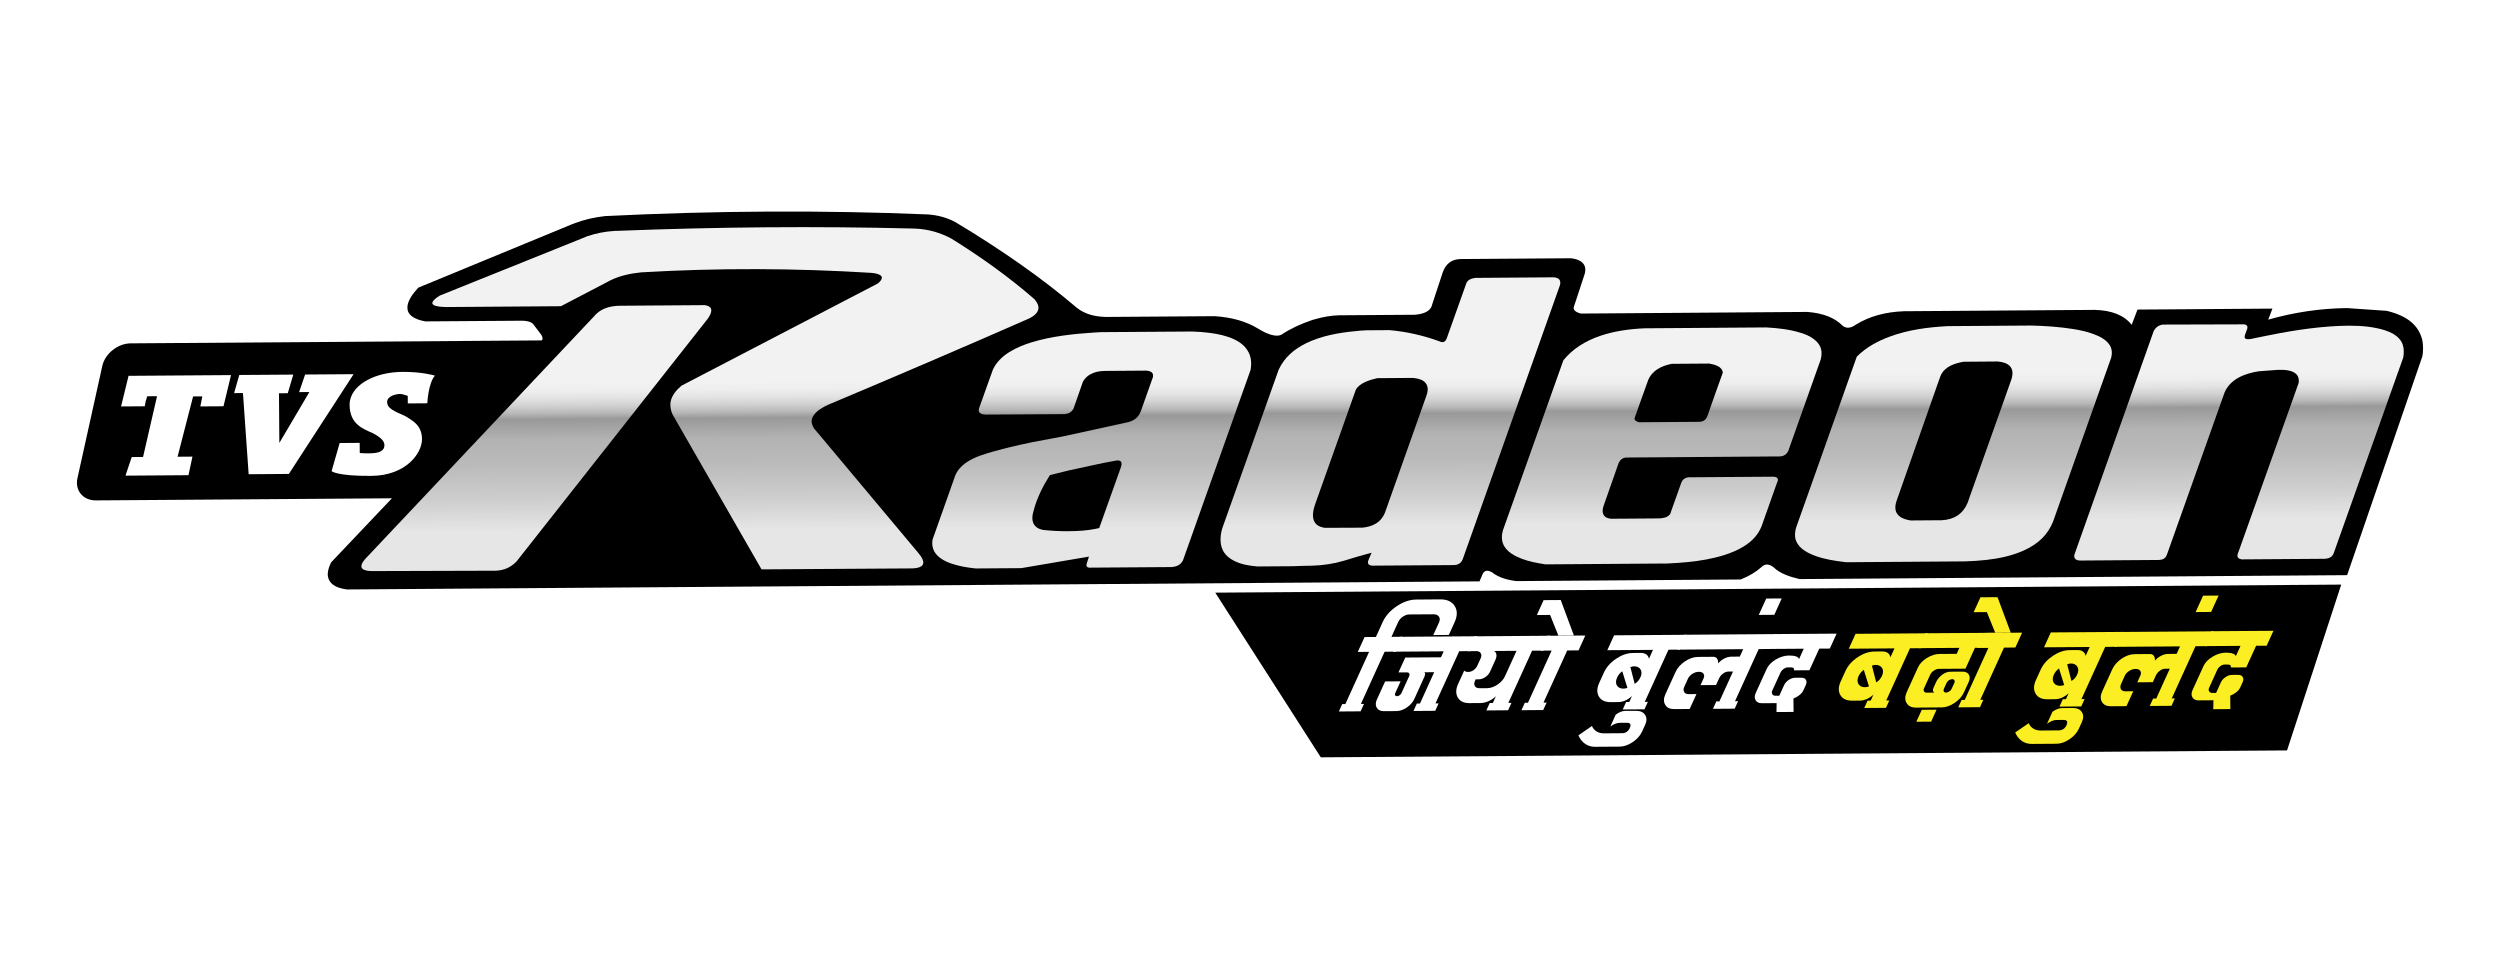
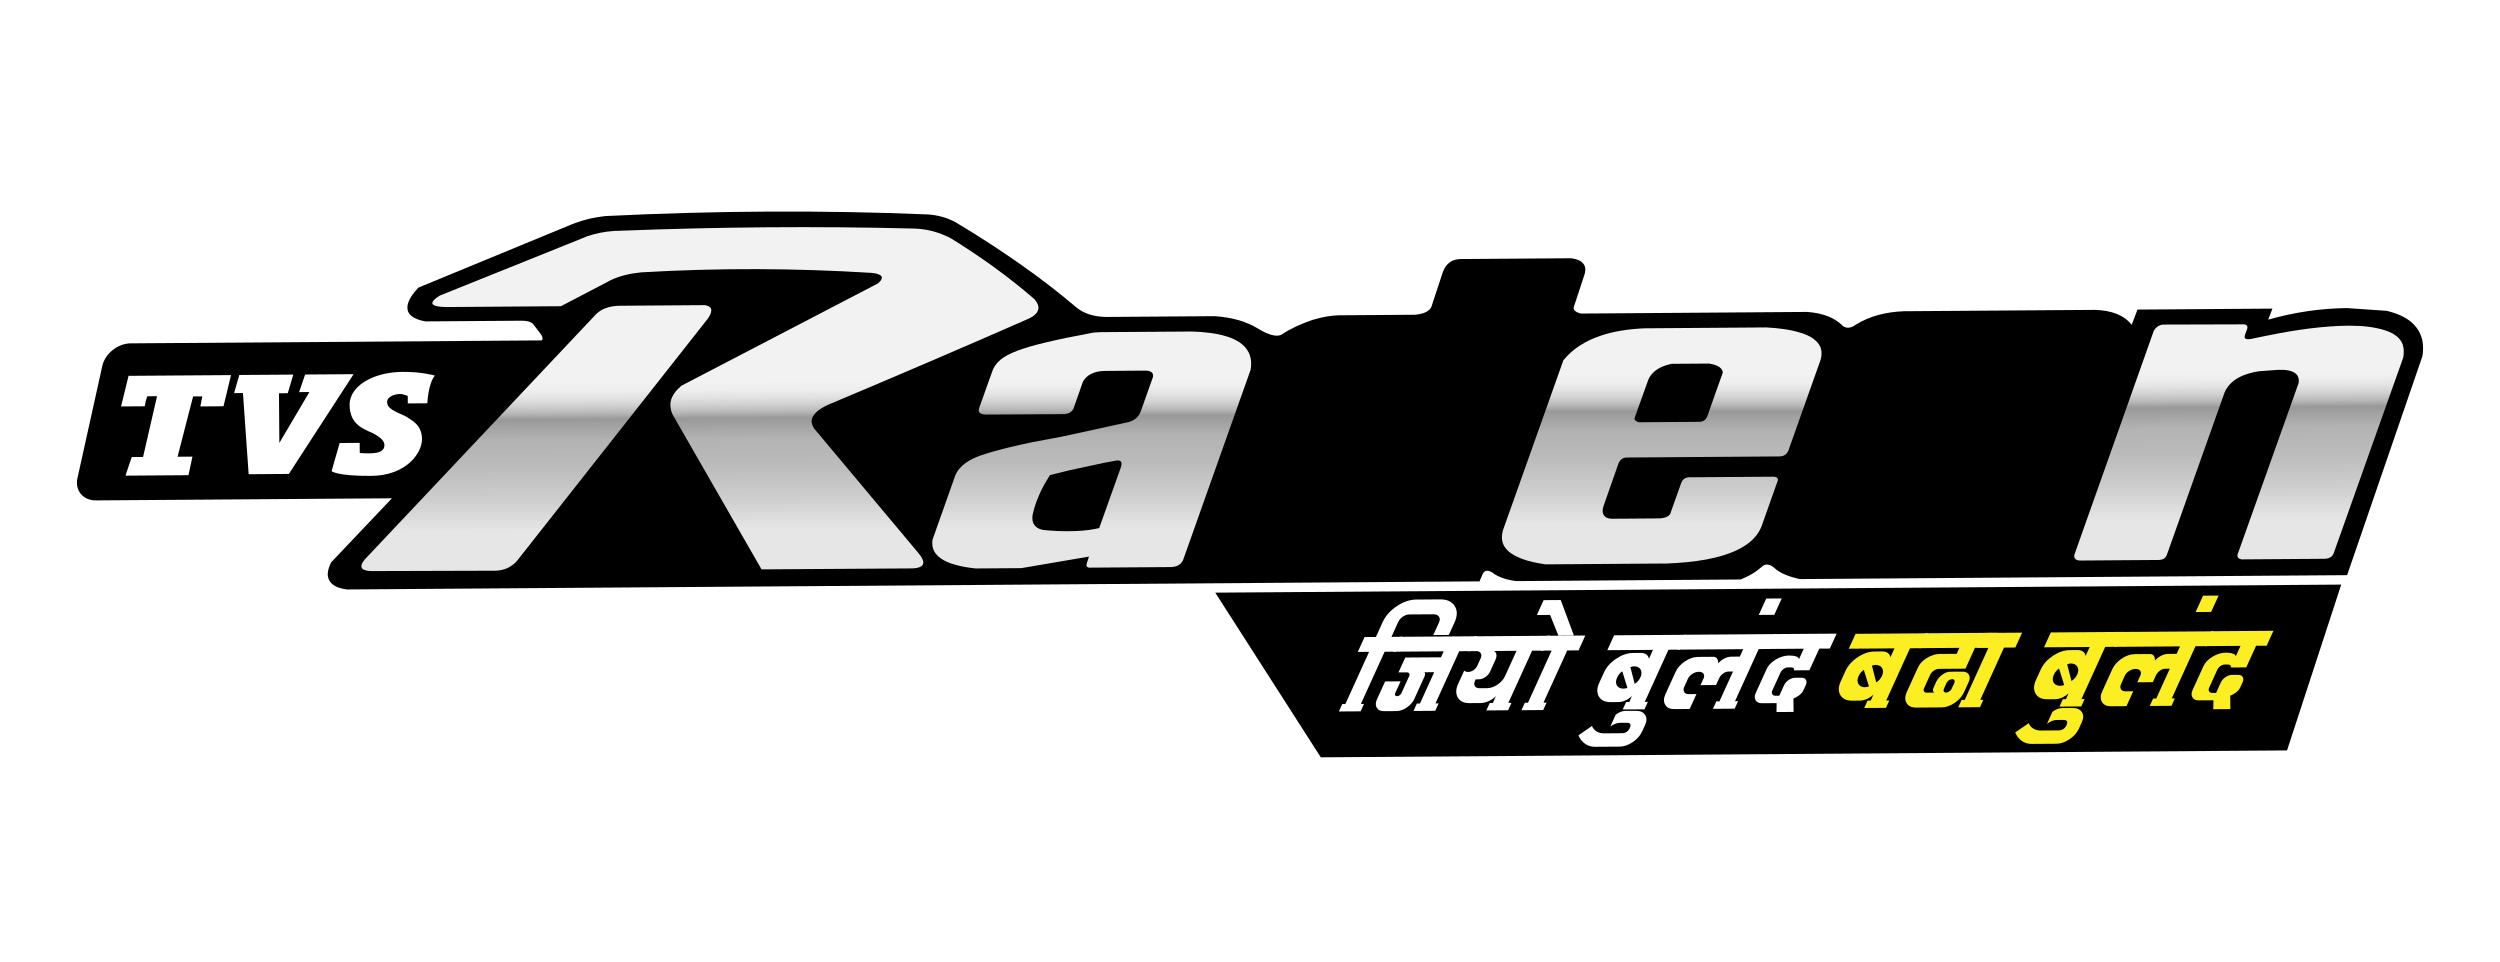
<svg xmlns="http://www.w3.org/2000/svg" width="130" height="50" viewBox="0 0 130 50" fill="none">
  <rect width="130" height="50" fill="white" />
  <path d="M118.926 39.022L68.682 39.381L63.193 30.818L121.744 30.399L118.926 39.022Z" fill="black" />
  <path d="M125.929 17.583C125.845 17.278 125.668 16.999 125.418 16.776C125.116 16.507 124.682 16.301 124.107 16.163L122.039 16.02C120.672 16.035 119.295 16.237 117.947 16.622L118.166 16.048L111.15 16.098L110.847 16.892C110.468 16.401 109.825 16.138 108.927 16.114L99.015 16.184C98.032 16.219 97.207 16.448 96.491 16.889C96.316 17.017 96.057 17.129 95.82 16.942C95.413 16.525 94.817 16.289 93.99 16.22L82.198 16.305C81.798 16.197 81.825 16.023 81.834 15.976L82.406 14.238C82.43 14.148 82.453 14.015 82.422 13.89C82.393 13.773 82.317 13.67 82.206 13.594C82.088 13.514 81.922 13.459 81.698 13.429L75.958 13.47C75.499 13.479 75.197 13.698 75.028 14.145L74.428 15.968C74.276 16.262 73.877 16.336 73.6 16.367L69.638 16.395C69.231 16.404 68.805 16.474 68.34 16.611L68.24 16.639C67.621 16.849 67.097 17.095 66.647 17.395C66.54 17.454 66.416 17.47 66.254 17.442C65.954 17.395 65.666 17.237 65.423 17.09C64.823 16.718 64.063 16.5 63.161 16.441L57.499 16.481C56.864 16.466 56.37 16.308 55.98 15.993C55.97 15.987 55.96 15.98 55.951 15.971L55.948 15.966C54.222 14.494 52.115 13.013 49.692 11.557C49.27 11.325 48.765 11.183 48.239 11.15C42.816 10.924 37.175 10.954 31.468 11.236C30.893 11.301 30.359 11.425 29.886 11.608L29.722 11.67L21.768 14.951L21.742 14.969C21.479 15.257 21.182 15.636 21.184 16.002C21.186 16.36 21.498 16.6 22.12 16.713L27.144 16.677C27.333 16.68 27.567 16.703 27.717 16.843L28.126 17.381C28.16 17.428 28.236 17.544 28.203 17.662L28.168 17.701L6.798 17.854C6.127 17.859 5.463 18.385 5.321 19.024L4.027 24.867C3.886 25.505 4.319 26.026 4.99 26.021L20.38 25.911L17.221 29.24L17.21 29.259C17.074 29.539 17.021 29.779 17.051 29.969C17.075 30.131 17.163 30.28 17.297 30.39C17.457 30.518 17.694 30.603 18.032 30.652L76.935 30.231L77.097 29.851C77.139 29.766 77.205 29.705 77.269 29.685C77.344 29.663 77.462 29.692 77.577 29.755C77.956 30.064 78.475 30.168 78.84 30.217L90.494 30.133L90.522 30.13C90.957 29.954 91.303 29.749 91.578 29.503C91.767 29.307 91.983 29.308 92.228 29.499C92.568 29.843 93.153 30.014 93.579 30.112L122.05 29.908L125.966 18.521C126.004 18.285 126.028 17.927 125.935 17.582L125.929 17.583Z" fill="black" />
  <path fill-rule="evenodd" clip-rule="evenodd" d="M6.683 19.543L12.013 19.505L11.622 21.126L10.417 21.134L10.521 20.612L10.041 20.615L9.233 23.75L10.008 23.744L9.8 24.71L6.533 24.734L6.543 24.708H6.533L6.85 23.767L7.439 23.762L8.166 20.602L7.657 20.606L7.576 20.866L7.527 21.127H7.501L6.295 21.135L6.685 19.542L6.683 19.543ZM18.705 23.056V23.029L17.662 23.037L17.243 24.5C17.243 24.5 17.514 24.759 19.308 24.746C21.1 24.733 21.95 23.58 21.944 22.824C21.939 22.069 21.373 21.838 21.104 21.655C20.836 21.502 20.163 21.323 20.137 20.96C20.134 20.953 20.134 20.946 20.134 20.942C20.134 20.935 20.133 20.929 20.131 20.923C20.131 20.916 20.131 20.911 20.131 20.905C20.133 20.576 20.623 20.492 20.779 20.485C20.779 20.485 20.783 20.485 20.784 20.485H20.794C20.794 20.485 20.799 20.485 20.801 20.485C20.936 20.485 21.203 20.587 21.203 20.587L21.205 20.978L22.22 20.971C22.22 20.971 22.268 19.927 22.615 19.534H22.613L22.61 19.531C22.553 19.513 21.922 19.331 20.927 19.338C19.544 19.347 18.374 19.953 18.2 20.825C18.197 20.84 18.196 20.853 18.194 20.869C18.189 20.884 18.19 20.899 18.185 20.913C18.185 20.929 18.185 20.945 18.183 20.958C18.183 20.976 18.181 20.991 18.179 21.006C18.179 21.021 18.179 21.038 18.179 21.052C18.186 22.068 18.883 22.299 19.396 22.53C19.825 22.759 19.959 22.928 19.984 23.089V23.093V23.097V23.101C19.984 23.101 19.984 23.106 19.986 23.108C19.986 23.108 19.986 23.114 19.989 23.116C19.989 23.116 19.989 23.121 19.989 23.126V23.13V23.133C19.989 23.133 19.989 23.138 19.989 23.14C19.989 23.14 19.989 23.146 19.989 23.151C19.989 23.153 19.989 23.156 19.989 23.159C19.989 23.164 19.989 23.166 19.989 23.17C19.989 23.174 19.989 23.176 19.989 23.178C19.989 23.183 19.989 23.186 19.986 23.188C19.986 23.192 19.986 23.195 19.985 23.198V23.206C19.985 23.206 19.985 23.214 19.984 23.217C19.982 23.219 19.982 23.224 19.982 23.226C19.982 23.226 19.98 23.233 19.979 23.236C19.979 23.236 19.978 23.243 19.978 23.245C19.978 23.245 19.974 23.251 19.974 23.255C19.974 23.255 19.973 23.261 19.973 23.263C19.973 23.263 19.971 23.271 19.97 23.274C19.97 23.274 19.968 23.28 19.968 23.283C19.91 23.439 19.728 23.566 19.254 23.572C19.243 23.572 19.227 23.572 19.216 23.572H19.213C19.204 23.572 19.197 23.572 19.188 23.572C19.179 23.572 19.171 23.572 19.165 23.572H19.162C19.144 23.572 19.13 23.572 19.117 23.572H19.113C19.098 23.572 19.086 23.572 19.073 23.572H19.069C19.043 23.572 19.017 23.572 18.994 23.572H18.989C18.728 23.567 18.708 23.555 18.708 23.551L18.704 23.054L18.705 23.056ZM12.442 19.501L12.18 20.416H12.187L12.18 20.442L12.634 20.439L12.93 24.66L15.021 24.644L18.387 19.457L15.894 19.475H15.866L15.554 20.39L16.088 20.386L14.526 23.033L14.507 20.451L14.964 20.447L15.251 19.479L12.441 19.499L12.442 19.501ZM19.165 23.575C19.147 23.575 19.132 23.575 19.119 23.575H19.165Z" fill="white" />
  <path fill-rule="evenodd" clip-rule="evenodd" d="M124.948 17.939C124.868 17.685 124.67 17.487 124.427 17.347C124.174 17.215 123.909 17.131 123.633 17.073C122.98 16.93 122.292 16.92 121.612 16.949C120.237 17.012 118.896 17.241 117.553 17.52L117.052 17.625C116.979 17.636 116.804 17.662 116.747 17.594C116.714 17.556 116.717 17.49 116.737 17.433L116.744 17.401L116.844 17.129L116.85 17.117C116.895 16.973 116.849 16.887 116.692 16.866L112.458 16.878C112.249 16.914 112.104 17.02 111.998 17.198L107.865 28.852C107.836 29.073 107.969 29.142 108.174 29.148L112.271 29.118C112.469 29.11 112.605 29.036 112.677 28.849L115.678 20.409C115.983 19.703 116.729 19.42 117.454 19.307L118.424 19.234C118.608 19.226 118.787 19.227 118.971 19.259C119.086 19.281 119.204 19.314 119.299 19.372C119.386 19.425 119.457 19.495 119.496 19.584C119.54 19.681 119.544 19.803 119.53 19.913L116.354 28.831C116.317 28.995 116.417 29.062 116.568 29.088L120.91 29.057C121.113 29.038 121.277 28.966 121.351 28.771L124.966 18.601C125.005 18.395 125.015 18.149 124.947 17.939H124.948Z" fill="url(#paint0_linear_992_4465)" />
-   <path fill-rule="evenodd" clip-rule="evenodd" d="M109.758 18.045C109.697 17.907 109.588 17.785 109.465 17.686C109.303 17.559 109.115 17.468 108.921 17.394C108.554 17.25 108.174 17.167 107.788 17.107C107.066 16.992 106.318 16.944 105.596 16.928L101.286 16.959C100.268 17.012 99.232 17.147 98.276 17.501C97.636 17.734 97.033 18.065 96.553 18.546L93.4 27.429C93.337 27.634 93.314 27.868 93.378 28.076C93.424 28.206 93.499 28.328 93.592 28.429C93.734 28.58 93.914 28.692 94.102 28.782C94.544 28.995 95.035 29.099 95.516 29.172L96 29.236L102.182 29.192C102.552 29.183 102.923 29.155 103.294 29.116C103.957 29.04 104.631 28.9 105.241 28.623C105.59 28.465 105.915 28.262 106.181 28.002C106.435 27.751 106.632 27.447 106.761 27.117L109.781 18.603C109.832 18.411 109.831 18.213 109.757 18.045H109.758ZM104.6 19.71L102.397 25.912V25.918L102.317 26.145C102.07 26.727 101.619 27.015 100.98 27.052L99.358 27.064C99.16 27.032 98.934 26.976 98.773 26.846C98.68 26.771 98.609 26.671 98.579 26.56C98.532 26.396 98.567 26.209 98.618 26.056L100.839 19.733L100.912 19.538C101.111 19.069 101.627 18.894 102.101 18.811L103.878 18.797C104.078 18.815 104.324 18.864 104.48 19.005C104.558 19.074 104.613 19.166 104.637 19.273C104.668 19.416 104.637 19.582 104.598 19.711L104.6 19.71Z" fill="url(#paint1_linear_992_4465)" />
  <path fill-rule="evenodd" clip-rule="evenodd" d="M94.649 18.023C94.578 17.866 94.452 17.732 94.306 17.625C94.113 17.478 93.888 17.385 93.655 17.313C93.078 17.128 92.453 17.06 91.852 17.026L85.512 17.072C83.982 17.14 82.294 17.503 81.296 18.733L78.156 27.565C78.098 27.76 78.077 27.968 78.122 28.159C78.156 28.304 78.231 28.436 78.326 28.549C78.468 28.719 78.665 28.842 78.869 28.942C79.222 29.115 79.608 29.212 79.982 29.282C80.109 29.303 80.233 29.328 80.36 29.347L86.7 29.302C87.053 29.285 87.41 29.265 87.764 29.227C88.4 29.164 89.039 29.059 89.652 28.865C90.002 28.756 90.341 28.617 90.647 28.43C90.87 28.295 91.079 28.134 91.248 27.941C91.396 27.772 91.517 27.581 91.6 27.37L92.337 25.29L92.443 25.005C92.485 24.827 92.334 24.791 92.191 24.788L87.82 24.819C87.625 24.834 87.504 24.923 87.428 25.098L86.848 26.729C86.723 26.907 86.481 26.951 86.273 26.957L83.769 26.975C83.683 26.965 83.58 26.942 83.506 26.894C83.417 26.839 83.362 26.752 83.345 26.652C83.325 26.542 83.35 26.419 83.38 26.324L84.171 24.072C84.255 23.898 84.382 23.799 84.582 23.791L92.563 23.734C92.781 23.719 92.916 23.613 93.004 23.419L93.037 23.314L94.674 18.703C94.738 18.476 94.743 18.231 94.649 18.022V18.023ZM88.79 21.614C88.78 21.623 88.78 21.64 88.776 21.654C88.703 21.835 88.573 21.926 88.371 21.934L85.237 21.957C85.132 21.93 84.971 21.876 84.998 21.74L85.697 19.786C85.901 19.266 86.396 19.024 86.927 18.919L88.875 18.905C89.148 18.95 89.564 19.055 89.585 19.381C89.317 20.125 89.051 20.868 88.792 21.615L88.79 21.614Z" fill="url(#paint2_linear_992_4465)" />
-   <path fill-rule="evenodd" clip-rule="evenodd" d="M80.833 14.42L76.719 14.45C76.533 14.476 76.328 14.538 76.251 14.725L75.228 17.601C75.178 17.729 75.093 17.818 74.936 17.782L74.87 17.756C74.028 17.446 73.147 17.246 72.251 17.167L71.044 17.175C70.856 17.184 70.669 17.197 70.482 17.22C69.633 17.296 68.704 17.465 67.919 17.848C67.311 18.146 66.791 18.576 66.491 19.224C65.506 21.979 64.527 24.736 63.551 27.491C63.484 27.732 63.444 28.001 63.481 28.257C63.505 28.423 63.562 28.585 63.651 28.726C63.772 28.907 63.95 29.046 64.148 29.15C64.526 29.351 64.969 29.422 65.383 29.456L67.243 29.443C67.371 29.43 68.056 29.419 68.233 29.416C68.784 29.398 69.332 29.322 69.86 29.165C70.345 29.015 70.832 28.871 71.323 28.74L71.156 29.131C71.092 29.311 71.164 29.396 71.355 29.414L75.603 29.384C75.825 29.375 75.983 29.284 76.063 29.075L81.119 14.824C81.18 14.585 81.081 14.455 80.83 14.424L80.833 14.42ZM74.177 20.569C74.168 20.577 74.17 20.591 74.164 20.602L72.016 26.664C71.811 27.171 71.377 27.384 70.846 27.439L68.878 27.447C68.724 27.421 68.577 27.37 68.469 27.28C68.359 27.184 68.295 27.044 68.277 26.888C68.254 26.674 68.317 26.433 68.373 26.262L70.504 20.265C70.698 19.912 71.241 19.748 71.618 19.665L73.45 19.651C73.636 19.665 73.884 19.707 74.045 19.832C74.152 19.913 74.219 20.032 74.236 20.166C74.254 20.303 74.217 20.454 74.176 20.57L74.177 20.569Z" fill="url(#paint3_linear_992_4465)" />
-   <path fill-rule="evenodd" clip-rule="evenodd" d="M64.99 18.466C64.931 18.306 64.837 18.151 64.719 18.023C64.561 17.855 64.364 17.732 64.155 17.635C63.768 17.457 63.335 17.366 62.916 17.311C62.602 17.268 62.287 17.247 61.973 17.239L57.23 17.272L56.864 17.294C55.803 17.361 54.686 17.487 53.669 17.792C52.879 18.035 51.988 18.443 51.63 19.222L50.924 21.196L50.918 21.209C50.9 21.262 50.886 21.328 50.901 21.381C50.911 21.43 50.942 21.467 50.982 21.493C51.054 21.542 51.166 21.554 51.239 21.558L55.358 21.535C55.573 21.513 55.727 21.43 55.825 21.241L56.31 19.855C56.438 19.624 56.624 19.476 56.878 19.383C57.062 19.315 57.258 19.294 57.453 19.288L59.599 19.272C59.689 19.278 59.832 19.301 59.903 19.375C59.958 19.431 59.967 19.518 59.954 19.605L59.321 21.387L59.315 21.401C59.192 21.71 58.97 21.876 58.648 21.956L58.628 21.959L55.313 22.685C55.182 22.706 55.051 22.735 54.918 22.762L54.582 22.823C54.29 22.877 53.999 22.93 53.706 22.988C52.807 23.174 51.843 23.394 50.977 23.689C50.442 23.883 49.899 24.184 49.674 24.723L48.489 28.069C48.457 28.282 48.484 28.499 48.587 28.684C48.665 28.821 48.783 28.937 48.913 29.03C49.084 29.154 49.279 29.24 49.477 29.308C49.881 29.445 50.315 29.517 50.739 29.56L53.109 29.543L56.626 28.943L56.507 29.313C56.475 29.419 56.507 29.498 56.625 29.518L60.913 29.487C61.179 29.471 61.39 29.378 61.514 29.139L65.031 19.234C65.076 18.973 65.076 18.71 64.99 18.467V18.466ZM58.291 24.285L57.159 27.459C57.087 27.478 57.011 27.493 56.936 27.507C56.495 27.593 56.054 27.618 55.612 27.621C55.159 27.631 54.702 27.604 54.249 27.558C54.027 27.515 53.835 27.421 53.737 27.211C53.665 27.055 53.674 26.881 53.706 26.715L53.715 26.689L53.733 26.615C53.735 26.606 53.741 26.597 53.74 26.588C53.908 25.919 54.223 25.291 54.595 24.705C54.926 24.62 55.257 24.538 55.589 24.459C56.03 24.36 56.47 24.267 56.911 24.173C57.254 24.096 57.598 24.028 57.941 23.968L58 23.954C58.059 23.944 58.153 23.933 58.217 23.957C58.272 23.975 58.309 24.016 58.319 24.074C58.328 24.142 58.307 24.232 58.291 24.283V24.285Z" fill="url(#paint4_linear_992_4465)" />
+   <path fill-rule="evenodd" clip-rule="evenodd" d="M64.99 18.466C64.931 18.306 64.837 18.151 64.719 18.023C64.561 17.855 64.364 17.732 64.155 17.635C63.768 17.457 63.335 17.366 62.916 17.311C62.602 17.268 62.287 17.247 61.973 17.239L57.23 17.272L56.864 17.294C52.879 18.035 51.988 18.443 51.63 19.222L50.924 21.196L50.918 21.209C50.9 21.262 50.886 21.328 50.901 21.381C50.911 21.43 50.942 21.467 50.982 21.493C51.054 21.542 51.166 21.554 51.239 21.558L55.358 21.535C55.573 21.513 55.727 21.43 55.825 21.241L56.31 19.855C56.438 19.624 56.624 19.476 56.878 19.383C57.062 19.315 57.258 19.294 57.453 19.288L59.599 19.272C59.689 19.278 59.832 19.301 59.903 19.375C59.958 19.431 59.967 19.518 59.954 19.605L59.321 21.387L59.315 21.401C59.192 21.71 58.97 21.876 58.648 21.956L58.628 21.959L55.313 22.685C55.182 22.706 55.051 22.735 54.918 22.762L54.582 22.823C54.29 22.877 53.999 22.93 53.706 22.988C52.807 23.174 51.843 23.394 50.977 23.689C50.442 23.883 49.899 24.184 49.674 24.723L48.489 28.069C48.457 28.282 48.484 28.499 48.587 28.684C48.665 28.821 48.783 28.937 48.913 29.03C49.084 29.154 49.279 29.24 49.477 29.308C49.881 29.445 50.315 29.517 50.739 29.56L53.109 29.543L56.626 28.943L56.507 29.313C56.475 29.419 56.507 29.498 56.625 29.518L60.913 29.487C61.179 29.471 61.39 29.378 61.514 29.139L65.031 19.234C65.076 18.973 65.076 18.71 64.99 18.467V18.466ZM58.291 24.285L57.159 27.459C57.087 27.478 57.011 27.493 56.936 27.507C56.495 27.593 56.054 27.618 55.612 27.621C55.159 27.631 54.702 27.604 54.249 27.558C54.027 27.515 53.835 27.421 53.737 27.211C53.665 27.055 53.674 26.881 53.706 26.715L53.715 26.689L53.733 26.615C53.735 26.606 53.741 26.597 53.74 26.588C53.908 25.919 54.223 25.291 54.595 24.705C54.926 24.62 55.257 24.538 55.589 24.459C56.03 24.36 56.47 24.267 56.911 24.173C57.254 24.096 57.598 24.028 57.941 23.968L58 23.954C58.059 23.944 58.153 23.933 58.217 23.957C58.272 23.975 58.309 24.016 58.319 24.074C58.328 24.142 58.307 24.232 58.291 24.283V24.285Z" fill="url(#paint4_linear_992_4465)" />
  <path fill-rule="evenodd" clip-rule="evenodd" d="M47.76 28.762L42.516 22.499L42.337 22.29C42.27 22.19 42.209 22.05 42.204 21.92C42.201 21.748 42.295 21.593 42.418 21.465C42.594 21.284 42.828 21.158 43.047 21.055C46.551 19.578 50.048 18.083 53.528 16.554C53.676 16.476 53.846 16.372 53.935 16.222C53.985 16.14 54.008 16.045 53.998 15.95C53.979 15.806 53.88 15.664 53.794 15.56C52.447 14.387 50.982 13.345 49.461 12.401C48.884 12.095 48.279 11.921 47.622 11.889L47.516 11.884C42.421 11.756 37.33 11.8 32.239 11.999L31.956 12.008C31.472 12.037 30.994 12.128 30.537 12.285L30.043 12.486L22.865 15.372C22.843 15.387 22.635 15.515 22.542 15.628C22.492 15.69 22.473 15.749 22.487 15.792C22.51 15.849 22.586 15.887 22.679 15.911C22.854 15.958 23.089 15.962 23.2 15.966L29.168 15.923L31.62 14.642L31.715 14.589C32.221 14.339 32.78 14.219 33.342 14.162C37.333 13.928 41.329 13.942 45.321 14.189C45.416 14.198 45.612 14.222 45.738 14.289C45.792 14.316 45.833 14.351 45.848 14.395C45.866 14.446 45.85 14.508 45.811 14.572C45.764 14.638 45.688 14.708 45.65 14.74L35.44 20.053C35.185 20.267 34.934 20.554 34.874 20.886C34.832 21.105 34.876 21.342 34.969 21.546L39.6 29.607L47.453 29.557C47.543 29.552 47.71 29.538 47.83 29.487C47.898 29.458 47.952 29.42 47.981 29.369C48.021 29.304 48.02 29.221 47.993 29.14C47.949 28.995 47.83 28.846 47.759 28.763L47.76 28.762Z" fill="url(#paint5_linear_992_4465)" />
  <path fill-rule="evenodd" clip-rule="evenodd" d="M36.987 16.168C36.989 16.097 36.974 16.024 36.919 15.974C36.85 15.908 36.718 15.878 36.637 15.867L32.225 15.899C31.775 15.908 31.339 16.011 31.006 16.324C30.968 16.368 30.922 16.411 30.884 16.456C26.965 20.614 23.041 24.767 19.124 28.925C19.086 28.969 19.044 29.011 19.002 29.052C18.953 29.11 18.859 29.221 18.817 29.326C18.79 29.396 18.784 29.465 18.809 29.52C18.831 29.572 18.883 29.611 18.951 29.636C19.07 29.685 19.235 29.696 19.324 29.696L25.794 29.677C26.218 29.655 26.563 29.502 26.855 29.201L36.789 16.592C36.87 16.479 36.974 16.319 36.985 16.169L36.987 16.168Z" fill="url(#paint6_linear_992_4465)" />
  <path d="M100.265 32.931L99.909 33.706L99.32 33.71L98.085 36.423H98.246L98.07 36.808L96.941 36.816L97.115 36.43H97.278L97.42 36.118C97.314 36.216 97.201 36.294 97.076 36.349C96.951 36.402 96.829 36.432 96.711 36.432L96.308 36.434C96.017 36.437 95.814 36.34 95.699 36.146C95.584 35.95 95.59 35.714 95.717 35.434L95.964 34.892C96.091 34.614 96.3 34.376 96.595 34.178C96.888 33.981 97.181 33.881 97.471 33.879L97.877 33.876C97.995 33.876 98.091 33.9 98.167 33.955C98.24 34.008 98.286 34.084 98.3 34.181L98.513 33.716L96.136 33.733L96.49 32.959L100.263 32.931H100.265ZM96.639 35.569C96.707 35.681 96.824 35.737 96.99 35.736C97.022 35.736 97.055 35.731 97.09 35.721C97.122 35.714 97.154 35.706 97.186 35.695L96.918 34.831C96.864 34.867 96.813 34.915 96.764 34.971C96.717 35.028 96.678 35.09 96.647 35.157C96.574 35.318 96.572 35.454 96.638 35.567L96.639 35.569ZM97.564 35.484C97.629 35.447 97.687 35.399 97.737 35.341C97.788 35.28 97.83 35.217 97.862 35.15C97.934 34.99 97.936 34.854 97.871 34.742C97.804 34.629 97.686 34.573 97.519 34.574C97.487 34.574 97.428 34.588 97.34 34.614L97.564 35.485V35.484Z" fill="#FBEE23" />
  <path d="M103.849 32.905L103.496 33.679L102.697 33.685L102.205 34.771L100.832 34.78C100.74 34.78 100.651 34.811 100.561 34.871C100.472 34.931 100.408 35.004 100.368 35.092L100.051 35.788C100.022 35.85 100.022 35.904 100.048 35.95C100.076 35.996 100.122 36.019 100.185 36.018L100.59 36.016C100.55 35.996 100.525 35.963 100.517 35.92C100.507 35.876 100.513 35.831 100.534 35.785L100.674 35.474C100.742 35.325 100.849 35.195 100.99 35.09C101.132 34.983 101.271 34.931 101.407 34.929L102.051 34.925C102.208 34.925 102.317 34.975 102.38 35.081C102.441 35.184 102.44 35.313 102.372 35.462L102.124 36.005C102.027 36.216 101.865 36.4 101.636 36.553C101.409 36.706 101.182 36.784 100.963 36.785L99.631 36.795C99.399 36.796 99.236 36.717 99.143 36.559C99.047 36.4 99.052 36.209 99.152 35.987L99.734 34.709C99.822 34.518 99.974 34.353 100.196 34.216C100.417 34.078 100.639 34.008 100.859 34.006L101.747 34L101.889 33.689L99.748 33.704L100.101 32.93L103.848 32.904L103.849 32.905ZM101.081 35.821C101.058 35.873 101.058 35.918 101.08 35.956C101.103 35.996 101.141 36.014 101.196 36.014C101.249 36.014 101.304 35.993 101.363 35.954C101.421 35.916 101.463 35.869 101.485 35.818L101.627 35.508C101.651 35.455 101.651 35.411 101.627 35.372C101.605 35.334 101.567 35.315 101.512 35.315C101.458 35.315 101.403 35.335 101.344 35.373C101.286 35.412 101.246 35.458 101.223 35.509L101.081 35.819V35.821Z" fill="#FBEE23" />
-   <path d="M99.933 36.91L100.7 36.904L100.419 37.525L99.65 37.531L99.932 36.91H99.933Z" fill="#FBEE23" />
  <path d="M105.151 32.897L104.798 33.671L104.208 33.676L102.976 36.388H103.135L102.959 36.773L101.828 36.782L102.005 36.395H102.166L103.4 33.682L102.81 33.687L103.164 32.912L105.151 32.898V32.897Z" fill="#FBEE23" />
-   <path d="M104.561 32.901L103.753 32.906L103.317 31.829L102.631 31.834L102.983 31.059L103.871 31.053L104.561 32.902V32.901Z" fill="#FBEE23" />
  <path d="M110.415 32.859L110.062 33.633L109.471 33.638L108.237 36.35H108.4L108.224 36.735L107.093 36.743L107.268 36.357H107.429L107.571 36.046C107.468 36.144 107.353 36.221 107.229 36.276C107.106 36.33 106.986 36.359 106.865 36.359L106.462 36.362C106.171 36.364 105.968 36.268 105.853 36.073C105.736 35.877 105.743 35.641 105.869 35.361L106.116 34.82C106.243 34.542 106.454 34.303 106.747 34.105C107.042 33.908 107.334 33.808 107.624 33.806L108.028 33.803C108.147 33.803 108.244 33.827 108.318 33.882C108.392 33.936 108.437 34.011 108.452 34.109L108.663 33.644L106.289 33.66L106.642 32.886L110.415 32.859ZM106.791 35.496C106.859 35.608 106.975 35.664 107.143 35.663C107.174 35.663 107.208 35.658 107.24 35.648C107.273 35.641 107.305 35.633 107.338 35.622L107.069 34.759C107.016 34.794 106.964 34.842 106.917 34.898C106.869 34.956 106.831 35.018 106.8 35.084C106.726 35.245 106.725 35.381 106.79 35.495L106.791 35.496ZM107.716 35.411C107.78 35.374 107.839 35.327 107.891 35.268C107.942 35.207 107.982 35.144 108.013 35.077C108.087 34.917 108.089 34.781 108.022 34.669C107.955 34.556 107.84 34.5 107.672 34.501C107.639 34.501 107.58 34.515 107.493 34.542L107.716 35.412V35.411Z" fill="#FBEE23" />
  <path d="M105.494 37.605C105.545 37.727 105.626 37.823 105.736 37.889C105.845 37.955 105.975 37.989 106.124 37.987L107.054 37.98C107.241 37.979 107.378 37.887 107.46 37.706C107.541 37.526 107.49 37.435 107.302 37.437L106.938 37.439C106.863 37.439 106.783 37.458 106.697 37.491C106.612 37.525 106.528 37.574 106.445 37.636L106.727 37.015C106.809 36.953 106.893 36.904 106.979 36.871C107.063 36.837 107.144 36.82 107.218 36.82L107.785 36.816C108.005 36.815 108.163 36.885 108.256 37.029C108.349 37.173 108.349 37.345 108.258 37.545L108.1 37.893C108.003 38.106 107.841 38.288 107.612 38.442C107.384 38.596 107.16 38.672 106.939 38.675L105.646 38.684C105.459 38.685 105.288 38.634 105.137 38.53C104.985 38.426 104.871 38.277 104.791 38.089L105.494 37.605Z" fill="#FBEE23" />
  <path d="M115.108 32.825L114.755 33.599L114.166 33.604L112.932 36.316H113.093L112.917 36.702L111.786 36.71L111.963 36.324H112.124L112.83 34.772L112.587 34.774C112.495 34.774 112.404 34.809 112.311 34.877C112.219 34.944 112.151 35.027 112.105 35.125L111.946 35.474L111.139 35.48L111.298 35.131C111.343 35.033 111.34 34.951 111.294 34.884C111.246 34.817 111.166 34.784 111.053 34.785C110.941 34.785 110.828 34.819 110.72 34.888C110.613 34.956 110.535 35.038 110.491 35.136L110.298 35.563C110.248 35.671 110.245 35.762 110.288 35.838C110.335 35.912 110.412 35.949 110.524 35.948L110.929 35.946L110.576 36.72L109.768 36.725C109.546 36.727 109.392 36.653 109.302 36.501C109.214 36.351 109.217 36.169 109.314 35.957L109.842 34.794C109.939 34.583 110.102 34.401 110.329 34.247C110.557 34.094 110.782 34.017 111.003 34.016L111.81 34.01C111.891 34.01 111.953 34.041 112 34.105C112.046 34.169 112.063 34.252 112.056 34.355C112.14 34.251 112.247 34.167 112.373 34.103C112.497 34.037 112.621 34.004 112.739 34.004L113.185 34L113.361 33.612L109.943 33.636L110.297 32.862L115.11 32.828L115.108 32.825Z" fill="#FBEE23" />
  <path d="M114.558 30.975L115.367 30.969L114.979 31.821L114.172 31.827L114.56 30.975H114.558Z" fill="#FBEE23" />
  <path d="M118.219 32.803L117.866 33.577L117.317 33.58L116.805 34.704L115.998 34.71C116.016 34.668 116.012 34.632 115.986 34.602C115.96 34.573 115.92 34.557 115.866 34.557H115.664C115.598 34.56 115.529 34.587 115.456 34.641C115.384 34.694 115.33 34.759 115.298 34.831L114.876 35.761C114.842 35.832 114.842 35.897 114.873 35.95C114.907 36.004 114.959 36.031 115.034 36.031H115.237L115.484 35.486C115.533 35.378 115.614 35.286 115.726 35.211C115.838 35.135 115.951 35.096 116.064 35.095L116.387 35.093C116.5 35.093 116.579 35.13 116.622 35.205C116.666 35.279 116.663 35.369 116.615 35.478L116.492 35.749C116.451 35.837 116.384 35.918 116.291 35.993C116.197 36.068 116.092 36.129 115.973 36.177L115.979 36.872L115.09 36.878L115.1 36.414L114.333 36.42C114.177 36.42 114.067 36.37 114.006 36.264C113.943 36.159 113.946 36.031 114.014 35.882L114.579 34.642C114.664 34.451 114.823 34.288 115.052 34.149C115.281 34.01 115.512 33.941 115.743 33.938C115.894 33.938 116.015 33.954 116.108 33.986C116.201 34.018 116.251 34.066 116.26 34.128L116.507 33.585L114.633 33.598L114.986 32.824L118.218 32.801L118.219 32.803Z" fill="#FBEE23" />
  <path d="M71.547 33.122L71.899 32.347C72.046 32.027 72.289 31.753 72.629 31.524C72.969 31.296 73.307 31.179 73.641 31.177L74.894 31.167C75.25 31.165 75.498 31.281 75.646 31.513C75.791 31.747 75.789 32.03 75.638 32.359L75.339 33.017L74.53 33.023L74.83 32.365C74.883 32.247 74.882 32.145 74.825 32.064C74.769 31.982 74.674 31.941 74.539 31.943L73.286 31.951C73.173 31.951 73.062 31.99 72.95 32.066C72.838 32.141 72.758 32.233 72.708 32.341L72.356 33.116L72.944 33.111L72.591 33.886L72.001 33.89L70.767 36.603H70.928L70.752 36.989L69.621 36.997L69.796 36.61H69.959L71.193 33.896L70.604 33.901L70.957 33.127L71.546 33.122H71.547Z" fill="white" />
  <path d="M76.823 33.084L76.47 33.858L75.88 33.863L74.646 36.575H74.807L74.632 36.962L73.501 36.97L73.677 36.582H73.839L74.578 34.954L74.055 34.958C74.087 34.969 74.105 34.994 74.106 35.038C74.108 35.082 74.095 35.133 74.07 35.188L73.542 36.351C73.463 36.522 73.333 36.668 73.152 36.791C72.971 36.913 72.79 36.975 72.613 36.976L71.966 36.981C71.787 36.982 71.663 36.921 71.592 36.802C71.521 36.681 71.524 36.536 71.602 36.365L72.026 35.435L72.832 35.429L72.549 36.048C72.53 36.091 72.53 36.127 72.549 36.158C72.567 36.188 72.597 36.203 72.642 36.203C72.683 36.203 72.728 36.188 72.774 36.157C72.82 36.126 72.855 36.089 72.874 36.046L73.278 35.156C73.302 35.105 73.303 35.058 73.279 35.02C73.255 34.982 73.217 34.963 73.165 34.963L72.72 34.966L73.074 34.192L74.931 34.179L75.072 33.869L72.431 33.888L72.786 33.114L76.823 33.085V33.084Z" fill="white" />
  <path d="M80.612 33.057L80.26 33.831L79.669 33.836L78.435 36.548H78.597L78.421 36.934L77.29 36.943L77.466 36.555H77.627L77.786 36.206C77.672 36.314 77.543 36.4 77.4 36.463C77.255 36.525 77.116 36.557 76.982 36.559L76.416 36.562C76.125 36.565 75.921 36.468 75.807 36.273C75.692 36.079 75.698 35.842 75.823 35.563L76.141 34.865C76.157 34.891 76.182 34.91 76.216 34.922C76.25 34.934 76.295 34.941 76.35 34.941C76.441 34.941 76.533 34.91 76.621 34.851C76.708 34.791 76.773 34.717 76.814 34.629L76.991 34.241C77.041 34.133 77.042 34.043 76.999 33.968C76.955 33.894 76.877 33.857 76.764 33.858L76.311 33.862L76.664 33.088L80.614 33.059L80.612 33.057ZM77.814 34.031C77.826 34.116 77.81 34.21 77.761 34.314L77.48 34.933C77.43 35.041 77.35 35.133 77.237 35.21C77.125 35.285 77.012 35.323 76.899 35.324H76.737L76.701 35.402C76.652 35.51 76.648 35.602 76.694 35.677C76.737 35.751 76.815 35.788 76.929 35.787L77.333 35.785C77.509 35.783 77.689 35.721 77.872 35.6C78.053 35.478 78.183 35.331 78.261 35.16L78.86 33.843L77.689 33.851C77.76 33.886 77.8 33.948 77.812 34.032L77.814 34.031Z" fill="white" />
  <path d="M82.437 33.045L82.085 33.819L81.496 33.824L80.261 36.536H80.424L80.246 36.922L79.115 36.931L79.291 36.543H79.454L80.686 33.83L80.096 33.834L80.45 33.06L82.436 33.046L82.437 33.045Z" fill="white" />
  <path d="M81.845 33.048L81.037 33.054L80.604 31.977L79.916 31.982L80.268 31.207L81.158 31.201L81.845 33.05V33.048Z" fill="white" />
  <path d="M87.702 33.007L87.352 33.781L86.761 33.785L85.527 36.498H85.689L85.513 36.884L84.382 36.892L84.557 36.505H84.721L84.861 36.194C84.756 36.292 84.644 36.37 84.519 36.425C84.394 36.48 84.272 36.507 84.155 36.508L83.751 36.511C83.46 36.513 83.257 36.417 83.144 36.222C83.028 36.026 83.033 35.79 83.159 35.511L83.406 34.97C83.534 34.691 83.743 34.452 84.038 34.255C84.333 34.057 84.624 33.957 84.916 33.955L85.32 33.952C85.437 33.952 85.535 33.977 85.609 34.031C85.684 34.085 85.73 34.16 85.745 34.259L85.954 33.794L83.58 33.81L83.933 33.036L87.704 33.009L87.702 33.007ZM84.079 35.642C84.146 35.755 84.263 35.811 84.431 35.809C84.462 35.809 84.495 35.806 84.528 35.797C84.562 35.788 84.594 35.78 84.626 35.769L84.358 34.907C84.305 34.942 84.254 34.99 84.205 35.046C84.159 35.105 84.119 35.165 84.09 35.233C84.016 35.394 84.013 35.53 84.079 35.644V35.642ZM85.004 35.559C85.069 35.522 85.127 35.474 85.177 35.415C85.23 35.355 85.269 35.291 85.301 35.224C85.374 35.064 85.377 34.928 85.311 34.815C85.243 34.701 85.126 34.647 84.959 34.648C84.927 34.648 84.867 34.661 84.78 34.688L85.004 35.56V35.559Z" fill="white" />
  <path d="M82.782 37.752C82.834 37.875 82.914 37.97 83.024 38.036C83.134 38.103 83.264 38.135 83.414 38.134L84.344 38.127C84.533 38.126 84.668 38.035 84.75 37.854C84.833 37.673 84.78 37.583 84.591 37.584L84.229 37.587C84.152 37.587 84.072 37.605 83.988 37.638C83.902 37.673 83.818 37.72 83.736 37.782L84.017 37.163C84.099 37.101 84.183 37.051 84.268 37.018C84.354 36.984 84.436 36.968 84.51 36.967L85.074 36.963C85.295 36.962 85.451 37.032 85.544 37.175C85.638 37.319 85.64 37.49 85.547 37.693L85.388 38.042C85.291 38.253 85.129 38.436 84.901 38.59C84.672 38.742 84.448 38.821 84.227 38.824L82.934 38.833C82.746 38.834 82.576 38.782 82.425 38.678C82.274 38.573 82.157 38.426 82.078 38.237L82.781 37.752H82.782Z" fill="white" />
  <path d="M92.394 32.973L92.043 33.747L91.453 33.752L90.219 36.464H90.38L90.203 36.851L89.074 36.859L89.249 36.471H89.41L90.116 34.921H89.874C89.782 34.923 89.689 34.958 89.599 35.025C89.507 35.092 89.438 35.175 89.394 35.273L89.234 35.621L88.426 35.627L88.585 35.279C88.629 35.181 88.627 35.097 88.58 35.032C88.532 34.966 88.453 34.933 88.34 34.934C88.226 34.934 88.115 34.969 88.008 35.037C87.9 35.103 87.823 35.187 87.777 35.285L87.584 35.711C87.534 35.819 87.532 35.911 87.576 35.984C87.619 36.058 87.698 36.096 87.812 36.095L88.215 36.092L87.862 36.867L87.055 36.873C86.834 36.875 86.678 36.8 86.591 36.648C86.5 36.496 86.505 36.316 86.599 36.104L87.129 34.942C87.225 34.73 87.386 34.548 87.615 34.394C87.843 34.241 88.067 34.162 88.289 34.16L89.097 34.154C89.178 34.154 89.241 34.185 89.286 34.249C89.333 34.314 89.351 34.396 89.342 34.5C89.427 34.396 89.531 34.313 89.657 34.247C89.784 34.181 89.908 34.148 90.026 34.147L90.469 34.143L90.646 33.757L87.229 33.781L87.582 33.007L92.396 32.972L92.394 32.973Z" fill="white" />
  <path d="M91.844 31.124L92.65 31.119L92.264 31.97L91.455 31.976L91.844 31.124Z" fill="white" />
  <path d="M95.504 32.95L95.151 33.725L94.602 33.728L94.089 34.852L93.283 34.858C93.301 34.817 93.297 34.781 93.271 34.75C93.246 34.721 93.206 34.705 93.152 34.705H92.95C92.886 34.707 92.817 34.735 92.743 34.788C92.67 34.842 92.616 34.905 92.584 34.978L92.159 35.907C92.129 35.98 92.129 36.043 92.159 36.098C92.191 36.151 92.244 36.178 92.321 36.178H92.523L92.77 35.634C92.818 35.527 92.9 35.434 93.012 35.359C93.123 35.282 93.237 35.244 93.349 35.243L93.672 35.241C93.785 35.241 93.864 35.276 93.908 35.352C93.952 35.425 93.949 35.517 93.902 35.625L93.776 35.895C93.736 35.984 93.671 36.066 93.576 36.141C93.484 36.216 93.377 36.278 93.259 36.325L93.266 37.02L92.377 37.026L92.385 36.562L91.619 36.568C91.463 36.568 91.354 36.517 91.291 36.413C91.228 36.308 91.232 36.179 91.3 36.03L91.864 34.791C91.951 34.599 92.109 34.434 92.338 34.296C92.569 34.159 92.799 34.09 93.03 34.087C93.18 34.087 93.302 34.102 93.395 34.134C93.487 34.167 93.537 34.214 93.549 34.277L93.795 33.733L91.921 33.746L92.273 32.972L95.503 32.949L95.504 32.95Z" fill="white" />
  <defs>
    <linearGradient id="paint0_linear_992_4465" x1="116.402" y1="19.231" x2="116.458" y2="26.989" gradientUnits="userSpaceOnUse">
      <stop stop-color="#F2F2F2" />
      <stop offset="0.06" stop-color="#EEEEEE" />
      <stop offset="0.11" stop-color="#E3E3E3" />
      <stop offset="0.16" stop-color="#D1D1D1" />
      <stop offset="0.21" stop-color="#B8B8B8" />
      <stop offset="0.25" stop-color="#999999" />
      <stop offset="0.33" stop-color="#A8A8A8" />
      <stop offset="0.39" stop-color="#B3B3B3" />
      <stop offset="0.55" stop-color="#BABABA" />
      <stop offset="0.8" stop-color="#CFCFCF" />
      <stop offset="1" stop-color="#E6E6E6" />
    </linearGradient>
    <linearGradient id="paint1_linear_992_4465" x1="101.573" y1="19.331" x2="101.572" y2="27.133" gradientUnits="userSpaceOnUse">
      <stop stop-color="#F2F2F2" />
      <stop offset="0.06" stop-color="#EEEEEE" />
      <stop offset="0.11" stop-color="#E3E3E3" />
      <stop offset="0.16" stop-color="#D1D1D1" />
      <stop offset="0.21" stop-color="#B8B8B8" />
      <stop offset="0.25" stop-color="#999999" />
      <stop offset="0.33" stop-color="#A8A8A8" />
      <stop offset="0.39" stop-color="#B3B3B3" />
      <stop offset="0.55" stop-color="#BABABA" />
      <stop offset="0.8" stop-color="#CFCFCF" />
      <stop offset="1" stop-color="#E6E6E6" />
    </linearGradient>
    <linearGradient id="paint2_linear_992_4465" x1="86.404" y1="19.431" x2="86.404" y2="27.242" gradientUnits="userSpaceOnUse">
      <stop stop-color="#F2F2F2" />
      <stop offset="0.06" stop-color="#EEEEEE" />
      <stop offset="0.11" stop-color="#E3E3E3" />
      <stop offset="0.16" stop-color="#D1D1D1" />
      <stop offset="0.21" stop-color="#B8B8B8" />
      <stop offset="0.25" stop-color="#999999" />
      <stop offset="0.33" stop-color="#A8A8A8" />
      <stop offset="0.39" stop-color="#B3B3B3" />
      <stop offset="0.55" stop-color="#BABABA" />
      <stop offset="0.8" stop-color="#CFCFCF" />
      <stop offset="1" stop-color="#E6E6E6" />
    </linearGradient>
    <linearGradient id="paint3_linear_992_4465" x1="72.297" y1="19.53" x2="72.298" y2="27.346" gradientUnits="userSpaceOnUse">
      <stop stop-color="#F2F2F2" />
      <stop offset="0.06" stop-color="#EEEEEE" />
      <stop offset="0.11" stop-color="#E3E3E3" />
      <stop offset="0.16" stop-color="#D1D1D1" />
      <stop offset="0.21" stop-color="#B8B8B8" />
      <stop offset="0.25" stop-color="#999999" />
      <stop offset="0.33" stop-color="#A8A8A8" />
      <stop offset="0.39" stop-color="#B3B3B3" />
      <stop offset="0.55" stop-color="#BABABA" />
      <stop offset="0.8" stop-color="#CFCFCF" />
      <stop offset="1" stop-color="#E6E6E6" />
    </linearGradient>
    <linearGradient id="paint4_linear_992_4465" x1="56.764" y1="19.644" x2="56.764" y2="27.453" gradientUnits="userSpaceOnUse">
      <stop stop-color="#F2F2F2" />
      <stop offset="0.06" stop-color="#EEEEEE" />
      <stop offset="0.11" stop-color="#E3E3E3" />
      <stop offset="0.16" stop-color="#D1D1D1" />
      <stop offset="0.21" stop-color="#B8B8B8" />
      <stop offset="0.25" stop-color="#999999" />
      <stop offset="0.33" stop-color="#A8A8A8" />
      <stop offset="0.39" stop-color="#B3B3B3" />
      <stop offset="0.55" stop-color="#BABABA" />
      <stop offset="0.8" stop-color="#CFCFCF" />
      <stop offset="1" stop-color="#E6E6E6" />
    </linearGradient>
    <linearGradient id="paint5_linear_992_4465" x1="38.274" y1="19.792" x2="38.33" y2="27.551" gradientUnits="userSpaceOnUse">
      <stop stop-color="#F2F2F2" />
      <stop offset="0.06" stop-color="#EEEEEE" />
      <stop offset="0.11" stop-color="#E3E3E3" />
      <stop offset="0.16" stop-color="#D1D1D1" />
      <stop offset="0.21" stop-color="#B8B8B8" />
      <stop offset="0.25" stop-color="#999999" />
      <stop offset="0.33" stop-color="#A8A8A8" />
      <stop offset="0.39" stop-color="#B3B3B3" />
      <stop offset="0.55" stop-color="#BABABA" />
      <stop offset="0.8" stop-color="#CFCFCF" />
      <stop offset="1" stop-color="#E6E6E6" />
    </linearGradient>
    <linearGradient id="paint6_linear_992_4465" x1="27.876" y1="19.868" x2="27.932" y2="27.625" gradientUnits="userSpaceOnUse">
      <stop stop-color="#F2F2F2" />
      <stop offset="0.06" stop-color="#EEEEEE" />
      <stop offset="0.11" stop-color="#E3E3E3" />
      <stop offset="0.16" stop-color="#D1D1D1" />
      <stop offset="0.21" stop-color="#B8B8B8" />
      <stop offset="0.25" stop-color="#999999" />
      <stop offset="0.33" stop-color="#A8A8A8" />
      <stop offset="0.39" stop-color="#B3B3B3" />
      <stop offset="0.55" stop-color="#BABABA" />
      <stop offset="0.8" stop-color="#CFCFCF" />
      <stop offset="1" stop-color="#E6E6E6" />
    </linearGradient>
  </defs>
</svg>